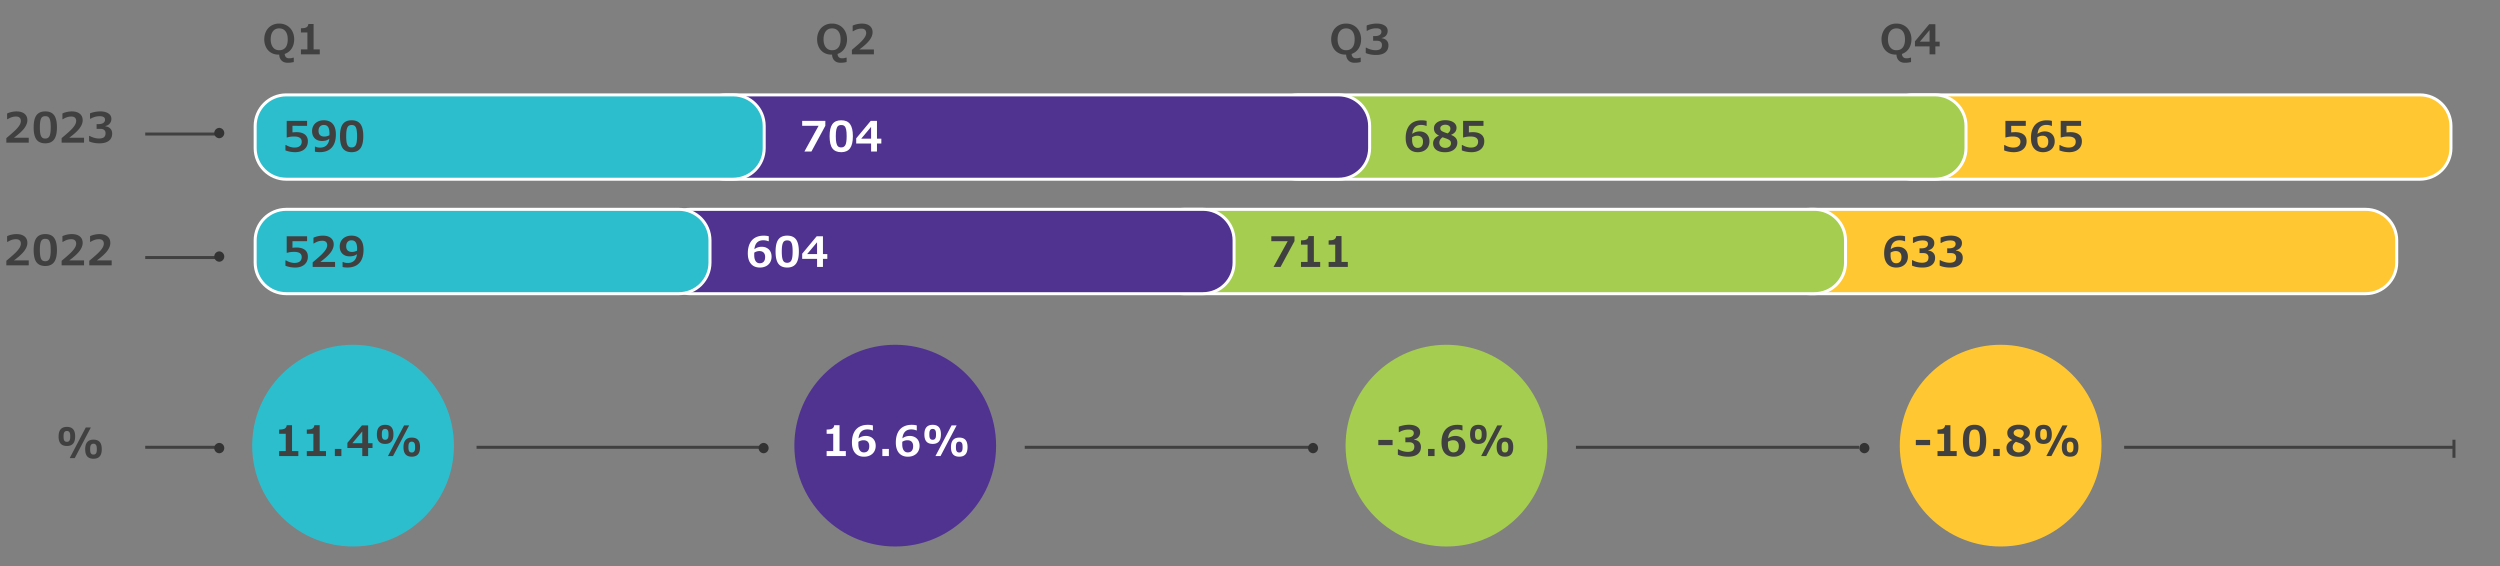
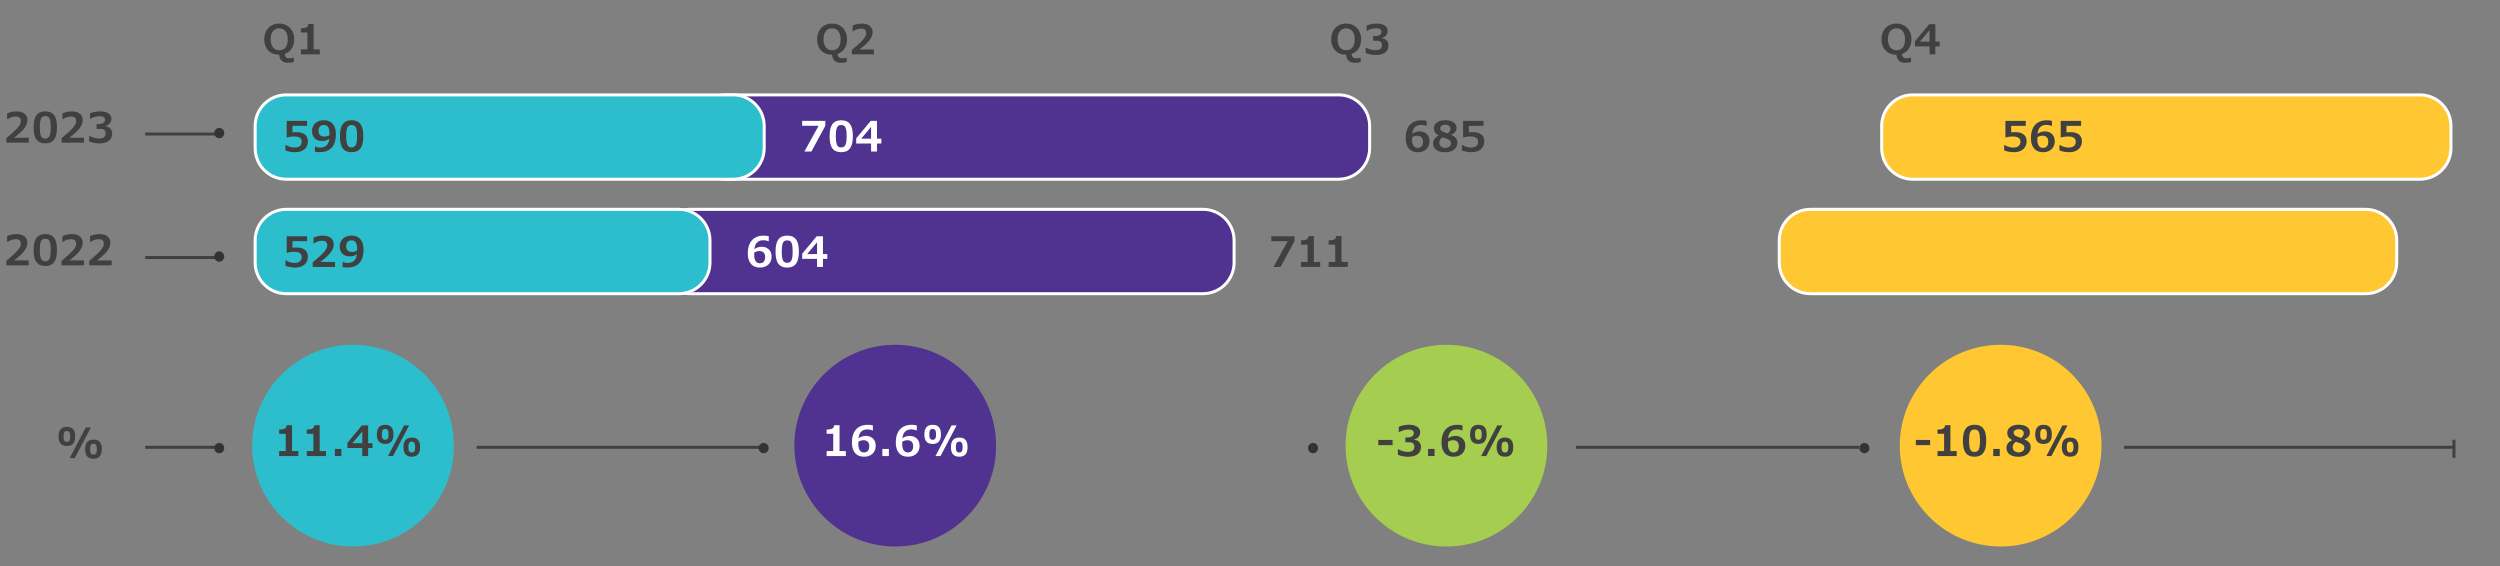
<svg xmlns="http://www.w3.org/2000/svg" xmlns:xlink="http://www.w3.org/1999/xlink" width="830" height="188" viewBox="0 0 830 188">
  <rect x="0" y="0" width="830" height="188" fill="#808080" stroke="none" />
  <path fill="#2DBECD" d="M117.214 147.951v-33.486c19.75 0 35.506 17.098 33.275 37.299-1.701 15.397-14.065 27.762-29.462 29.462-20.201 2.231-37.299-13.526-37.298-33.275 0-18.494 14.993-33.486 33.486-33.486l-.001 33.486z" />
  <defs>
    <path id="a" d="M263.728 147.951c0 19.752 17.105 35.511 37.307 33.274 15.396-1.704 27.757-14.071 29.455-29.467 2.227-20.198-13.528-37.292-33.275-37.293v33.486-33.486c-18.492 0-33.487 14.992-33.487 33.486" />
  </defs>
  <use xlink:href="#a" overflow="visible" fill="#503291" />
  <clipPath>
    <use xlink:href="#a" overflow="visible" />
  </clipPath>
  <defs>
    <path id="b" d="M446.728 147.951c0 19.747 17.091 35.502 37.29 33.276 15.398-1.697 27.766-14.059 29.47-29.456 2.236-20.204-13.522-37.306-33.274-37.306v33.486-33.486c-18.495 0-33.486 14.992-33.486 33.486" />
  </defs>
  <use xlink:href="#b" overflow="visible" fill="#A5CD50" />
  <clipPath>
    <use xlink:href="#b" overflow="visible" />
  </clipPath>
  <defs>
    <path id="c" d="M630.728 147.951c0 19.747 17.091 35.502 37.291 33.276 15.398-1.697 27.766-14.059 29.469-29.456 2.235-20.204-13.522-37.305-33.274-37.305v33.486-33.486c-18.476-.001-33.486 15.01-33.486 33.485" />
  </defs>
  <use xlink:href="#c" overflow="visible" fill="#FFC832" />
  <clipPath>
    <use xlink:href="#c" overflow="visible" />
  </clipPath>
  <path fill="#404040" d="M24.95 144.879c0 1.085-.228 1.887-.684 2.406-.456.52-1.14.779-2.051.779-.939 0-1.634-.261-2.085-.783-.451-.521-.677-1.315-.677-2.382 0-2.114.92-3.172 2.762-3.172.92 0 1.606.261 2.058.782.452.523.677 1.312.677 2.37zm-1.634.007c0-.483-.037-.837-.109-1.063a1.125 1.125 0 00-.349-.536c-.16-.132-.376-.198-.649-.198s-.49.063-.649.191-.276.308-.349.54-.109.59-.109 1.073c0 .506.037.868.109 1.087s.187.392.342.52.374.191.656.191c.273 0 .49-.065.649-.194.159-.131.275-.31.349-.537.073-.229.109-.587.109-1.074zm6.843-2.967l-5.346 10.179h-1.682l5.346-10.179h1.682zm3.623 7.198c0 1.085-.228 1.887-.684 2.406-.456.52-1.14.779-2.051.779-.939 0-1.635-.262-2.088-.786-.454-.524-.68-1.317-.68-2.379 0-2.114.923-3.172 2.769-3.172.925 0 1.612.26 2.061.779.449.521.673 1.312.673 2.373zm-1.64 0c0-.483-.037-.838-.109-1.062a1.118 1.118 0 00-.349-.537c-.16-.132-.376-.198-.649-.198s-.49.063-.649.191c-.16.128-.276.308-.349.54-.073.232-.109.59-.109 1.073 0 .506.036.868.109 1.087.073.219.188.391.345.516.157.126.375.188.653.188.273 0 .49-.065.649-.194.159-.131.275-.31.349-.537.072-.228.109-.583.109-1.067z" />
  <g fill="#404040">
    <path d="M9.54 47.373H2.102v-1.518c1.545-1.294 2.593-2.222 3.145-2.782s.969-1.078 1.254-1.552c.285-.474.427-.93.427-1.367 0-.46-.137-.819-.41-1.076-.273-.258-.666-.387-1.176-.387-.565 0-1.076.083-1.531.25a6.338 6.338 0 00-1.285.639h-.164v-1.9c.392-.2.877-.365 1.456-.496a7.553 7.553 0 011.641-.194c1.139 0 2.029.257 2.669.769.64.514.96 1.236.96 2.171 0 .853-.341 1.735-1.022 2.649-.682.913-1.824 1.96-3.428 3.141H9.54v1.653zM18.905 42.287c0 1.818-.316 3.156-.947 4.013-.631.856-1.603 1.285-2.916 1.285-1.322 0-2.297-.417-2.926-1.251s-.943-2.183-.943-4.047c0-1.841.312-3.185.937-4.029.625-.846 1.602-1.269 2.933-1.269 1.326 0 2.301.424 2.926 1.271.623.848.936 2.19.936 4.027zm-2.065-.007c0-.938-.056-1.673-.167-2.201-.112-.528-.291-.913-.537-1.151-.246-.24-.611-.359-1.094-.359-.488 0-.854.121-1.101.362s-.425.629-.537 1.162-.167 1.265-.167 2.194c0 .925.058 1.655.174 2.191.116.535.298.924.547 1.165s.609.362 1.083.362c.647 0 1.108-.273 1.384-.82.277-.546.415-1.515.415-2.905zM27.901 47.373h-7.438v-1.518c1.545-1.294 2.593-2.222 3.145-2.782s.969-1.078 1.254-1.552c.285-.474.427-.93.427-1.367 0-.46-.137-.819-.41-1.076-.273-.258-.666-.387-1.176-.387-.565 0-1.076.083-1.531.25a6.338 6.338 0 00-1.285.639h-.164v-1.9c.392-.2.877-.365 1.456-.496a7.553 7.553 0 011.641-.194c1.139 0 2.029.257 2.669.769.64.514.96 1.236.96 2.171 0 .853-.341 1.735-1.022 2.649-.682.913-1.824 1.96-3.428 3.141H27.9v1.653zM34.969 41.938c.706.082 1.261.335 1.665.759s.605.966.605 1.627c0 1.044-.365 1.848-1.094 2.413-.729.565-1.764.848-3.104.848a9.65 9.65 0 01-1.993-.188c-.595-.125-1.086-.281-1.473-.468v-1.791l.205-.007c.406.246.896.45 1.473.611a5.956 5.956 0 001.603.243c.747 0 1.299-.14 1.654-.421.355-.279.533-.732.533-1.356 0-.433-.142-.778-.424-1.036-.283-.257-.7-.386-1.251-.386H32.07v-1.579h.595c.729 0 1.278-.131 1.647-.393.369-.263.554-.614.554-1.057 0-.784-.579-1.176-1.736-1.176-1.094 0-2.11.28-3.049.841h-.198v-1.798a8.99 8.99 0 011.651-.465 9.308 9.308 0 011.726-.178c1.112 0 2.01.218 2.693.652.684.436 1.025 1.043 1.025 1.822 0 .606-.181 1.123-.543 1.552s-.851.706-1.466.834v.097z" />
  </g>
  <g fill="#404040">
    <path d="M9.54 88.1H2.102v-1.518c1.545-1.294 2.593-2.222 3.145-2.782s.969-1.078 1.254-1.552c.285-.474.427-.93.427-1.367 0-.46-.137-.819-.41-1.076-.273-.258-.666-.387-1.176-.387-.565 0-1.076.083-1.531.25a6.338 6.338 0 00-1.285.639h-.164v-1.9c.392-.2.877-.365 1.456-.496a7.553 7.553 0 011.641-.194c1.139 0 2.029.257 2.669.769.64.514.96 1.236.96 2.171 0 .853-.341 1.735-1.022 2.649-.682.913-1.824 1.96-3.428 3.141H9.54V88.1zM18.905 83.014c0 1.818-.316 3.156-.947 4.013-.631.856-1.603 1.285-2.916 1.285-1.322 0-2.297-.417-2.926-1.251s-.943-2.183-.943-4.047c0-1.841.312-3.185.937-4.029.625-.846 1.602-1.269 2.933-1.269 1.326 0 2.301.424 2.926 1.271.623.848.936 2.19.936 4.027zm-2.065-.007c0-.938-.056-1.673-.167-2.201-.112-.528-.291-.913-.537-1.151-.246-.24-.611-.359-1.094-.359-.488 0-.854.121-1.101.362s-.425.629-.537 1.162-.167 1.265-.167 2.194c0 .925.058 1.655.174 2.191.116.535.298.924.547 1.165s.609.362 1.083.362c.647 0 1.108-.273 1.384-.82.277-.547.415-1.516.415-2.905zM27.901 88.1h-7.438v-1.518c1.545-1.294 2.593-2.222 3.145-2.782s.969-1.078 1.254-1.552c.285-.474.427-.93.427-1.367 0-.46-.137-.819-.41-1.076-.273-.258-.666-.387-1.176-.387-.565 0-1.076.083-1.531.25a6.338 6.338 0 00-1.285.639h-.164v-1.9c.392-.2.877-.365 1.456-.496a7.553 7.553 0 011.641-.194c1.139 0 2.029.257 2.669.769.64.514.96 1.236.96 2.171 0 .853-.341 1.735-1.022 2.649-.682.913-1.824 1.96-3.428 3.141H27.9V88.1zM37.081 88.1h-7.438v-1.518c1.545-1.294 2.593-2.222 3.145-2.782s.969-1.078 1.254-1.552c.285-.474.427-.93.427-1.367 0-.46-.137-.819-.41-1.076-.273-.258-.666-.387-1.176-.387-.565 0-1.076.083-1.531.25a6.338 6.338 0 00-1.285.639h-.164v-1.9c.392-.2.877-.365 1.456-.496A7.553 7.553 0 0133 77.717c1.139 0 2.029.257 2.669.769.64.514.96 1.236.96 2.171 0 .853-.341 1.735-1.022 2.649-.682.913-1.824 1.96-3.428 3.141h4.901V88.1z" />
  </g>
  <g fill="#404040">
    <path d="M92.692 7.826c.967 0 1.831.225 2.59.672a4.58 4.58 0 011.764 1.878c.417.805.625 1.692.625 2.664 0 1.196-.28 2.222-.84 3.077s-1.33 1.451-2.311 1.787c.031.479.176.841.433 1.086.258.243.61.365 1.058.365.475 0 .909-.069 1.304-.208h.222v1.444a7.71 7.71 0 01-2.016.249c-.869 0-1.549-.246-2.039-.739-.491-.492-.751-1.151-.783-1.976l-.282.007c-.923 0-1.741-.219-2.456-.658a4.358 4.358 0 01-1.649-1.82c-.386-.775-.578-1.646-.578-2.614 0-.985.207-1.879.622-2.681a4.521 4.521 0 011.753-1.867c.755-.444 1.616-.666 2.583-.666zm2.836 5.235c0-1.151-.249-2.045-.746-2.681-.497-.636-1.193-.954-2.089-.954-.882 0-1.573.319-2.073.957-.5.639-.749 1.531-.749 2.678 0 .721.112 1.354.336 1.901.224.547.546.969.967 1.267s.93.446 1.525.446c.909 0 1.608-.306 2.096-.917s.733-1.511.733-2.697zM106.17 18.039h-6.262v-1.633h2.15V10.77h-2.15V9.386c.833 0 1.439-.104 1.817-.312.378-.209.595-.577.648-1.105h1.74v8.438h2.056v1.632z" />
  </g>
  <g fill="#404040">
    <path d="M276.237 7.826c.967 0 1.831.225 2.59.672a4.58 4.58 0 011.764 1.878c.417.805.625 1.692.625 2.664 0 1.196-.28 2.222-.84 3.077s-1.33 1.451-2.311 1.787c.031.479.176.841.433 1.086.258.243.61.365 1.058.365.475 0 .909-.069 1.304-.208h.222v1.444a7.71 7.71 0 01-2.016.249c-.869 0-1.549-.246-2.039-.739-.491-.492-.751-1.151-.783-1.976l-.282.007c-.923 0-1.741-.219-2.456-.658a4.358 4.358 0 01-1.649-1.82c-.386-.775-.578-1.646-.578-2.614 0-.985.207-1.879.622-2.681a4.521 4.521 0 011.753-1.867c.755-.444 1.616-.666 2.583-.666zm2.836 5.235c0-1.151-.249-2.045-.746-2.681-.497-.636-1.193-.954-2.089-.954-.882 0-1.573.319-2.073.957-.5.639-.749 1.531-.749 2.678 0 .721.112 1.354.336 1.901.224.547.546.969.967 1.267s.93.446 1.525.446c.909 0 1.608-.306 2.096-.917s.733-1.511.733-2.697zM290.138 18.039h-7.31v-1.491c1.518-1.272 2.548-2.184 3.09-2.735.542-.551.953-1.059 1.233-1.524s.42-.914.42-1.344c0-.452-.134-.806-.403-1.059-.269-.253-.654-.38-1.156-.38-.556 0-1.057.082-1.505.246a6.2 6.2 0 00-1.263.628h-.161V8.512c.385-.197.862-.359 1.431-.487a7.414 7.414 0 011.613-.191c1.12 0 1.994.252 2.624.756s.944 1.215.944 2.134c0 .837-.335 1.705-1.004 2.604-.669.897-1.793 1.927-3.369 3.087h4.817v1.624z" />
  </g>
  <g fill="#404040">
    <path d="M446.907 7.826c.967 0 1.831.225 2.59.672a4.58 4.58 0 011.764 1.878c.417.805.625 1.692.625 2.664 0 1.196-.28 2.222-.84 3.077s-1.33 1.451-2.311 1.787c.031.479.176.841.433 1.086.258.243.61.365 1.058.365.475 0 .909-.069 1.304-.208h.222v1.444a7.71 7.71 0 01-2.016.249c-.869 0-1.549-.246-2.039-.739-.491-.492-.751-1.151-.783-1.976l-.282.007c-.923 0-1.741-.219-2.456-.658a4.358 4.358 0 01-1.649-1.82c-.386-.775-.578-1.646-.578-2.614 0-.985.207-1.879.622-2.681a4.521 4.521 0 011.753-1.867c.755-.444 1.616-.666 2.583-.666zm2.836 5.235c0-1.151-.249-2.045-.746-2.681-.497-.636-1.193-.954-2.089-.954-.882 0-1.573.319-2.073.957-.5.639-.749 1.531-.749 2.678 0 .721.112 1.354.336 1.901.224.547.546.969.967 1.267s.93.446 1.525.446c.909 0 1.608-.306 2.096-.917s.733-1.511.733-2.697zM458.732 12.697c.694.081 1.239.33 1.636.746.396.417.595.95.595 1.6 0 1.025-.358 1.815-1.075 2.371-.716.556-1.733.833-3.05.833-.721 0-1.374-.062-1.958-.185s-1.067-.276-1.448-.46v-1.761l.202-.007c.398.242.881.442 1.448.602s1.092.238 1.576.238c.734 0 1.276-.138 1.626-.413.349-.275.524-.72.524-1.333 0-.426-.139-.766-.417-1.019s-.688-.379-1.229-.379h-1.277v-1.553h.585c.716 0 1.256-.129 1.619-.386.363-.258.544-.604.544-1.038 0-.771-.569-1.156-1.707-1.156a5.735 5.735 0 00-2.997.827h-.195V8.458a8.867 8.867 0 011.623-.457 9.15 9.15 0 011.697-.175c1.093 0 1.975.214 2.647.642.672.429 1.008 1.025 1.008 1.791 0 .596-.178 1.104-.534 1.525s-.836.694-1.441.819v.094z" />
  </g>
  <g fill="#404040">
    <path d="M629.62 7.826c.967 0 1.831.225 2.59.672a4.58 4.58 0 011.764 1.878c.417.805.625 1.692.625 2.664 0 1.196-.28 2.222-.84 3.077s-1.33 1.451-2.311 1.787c.031.479.176.841.433 1.086.258.243.61.365 1.058.365.475 0 .909-.069 1.304-.208h.222v1.444a7.71 7.71 0 01-2.016.249c-.869 0-1.549-.246-2.039-.739-.491-.492-.751-1.151-.783-1.976l-.282.007c-.923 0-1.741-.219-2.456-.658a4.358 4.358 0 01-1.649-1.82c-.386-.775-.578-1.646-.578-2.614 0-.985.207-1.879.622-2.681a4.521 4.521 0 011.753-1.867c.755-.444 1.616-.666 2.583-.666zm2.836 5.235c0-1.151-.249-2.045-.746-2.681-.497-.636-1.193-.954-2.089-.954-.882 0-1.573.319-2.073.957-.5.639-.749 1.531-.749 2.678 0 .721.112 1.354.336 1.901.224.547.546.969.967 1.267s.93.446 1.525.446c.909 0 1.608-.306 2.096-.917s.733-1.511.733-2.697zM643.965 15.412h-1.425v2.627h-1.921v-2.627h-4.857v-1.68l4.736-5.697h2.042v5.805h1.425v1.572zm-3.346-1.572V9.997l-3.225 3.843h3.225z" />
  </g>
  <g>
    <path fill="none" stroke="#404040" d="M705.214 148.5l110 .001M814.714 146v6M48.214 44.5h24" />
    <path fill="#333" d="M72.797 45.895a1.721 1.721 0 000-3.44 1.721 1.721 0 000 3.44" />
    <path fill="none" stroke="#404040" d="M48.214 148.5h24" />
    <path fill="#333" d="M72.797 150.483a1.721 1.721 0 000-3.44 1.721 1.721 0 000 3.44" />
-     <path fill="none" stroke="#404040" d="M340.214 148.5l95 .001" />
    <path fill="#333" d="M435.932 150.483a1.721 1.721 0 000-3.44 1.721 1.721 0 000 3.44" />
    <path fill="none" stroke="#404040" d="M523.214 148.5l94 .001" />
    <path fill="#333" d="M618.982 150.483a1.721 1.721 0 000-3.44 1.721 1.721 0 000 3.44" />
    <path fill="none" stroke="#404040" d="M48.214 85.5h24" />
    <path fill="#333" d="M72.797 86.897a1.721 1.721 0 000-3.44 1.721 1.721 0 000 3.44" />
    <path fill="none" stroke="#404040" d="M158.214 148.5l96 .001" />
    <path fill="#333" d="M253.523 150.483a1.721 1.721 0 000-3.44 1.721 1.721 0 000 3.44" />
  </g>
  <g>
    <g fill-rule="evenodd" clip-rule="evenodd" fill="#FFC832" stroke="#FFF" stroke-miterlimit="10">
      <path d="M635.034 31.5h168.36c5.7 0 10.32 4.62 10.32 10.32v7.36c0 5.7-4.62 10.32-10.32 10.32h-168.36c-5.7 0-10.32-4.62-10.32-10.32v-7.36c0-5.7 4.621-10.32 10.32-10.32zM601.034 69.5h184.36c5.7 0 10.32 4.62 10.32 10.32v7.36c0 5.7-4.62 10.32-10.32 10.32h-184.36c-5.7 0-10.32-4.62-10.32-10.32v-7.36c0-5.7 4.621-10.32 10.32-10.32z" />
    </g>
    <g fill-rule="evenodd" clip-rule="evenodd" fill="#A5CD50" stroke="#FFF" stroke-miterlimit="10">
-       <path d="M431.034 31.5h211.36c5.7 0 10.32 4.62 10.32 10.32v7.36c0 5.7-4.62 10.32-10.32 10.32h-211.36c-5.7 0-10.32-4.62-10.32-10.32v-7.36c0-5.7 4.621-10.32 10.32-10.32zM393.034 69.5h209.36c5.7 0 10.32 4.62 10.32 10.32v7.36c0 5.7-4.62 10.32-10.32 10.32h-209.36c-5.7 0-10.32-4.62-10.32-10.32v-7.36c0-5.7 4.621-10.32 10.32-10.32z" />
-     </g>
+       </g>
    <g fill-rule="evenodd" clip-rule="evenodd" fill="#503291" stroke="#FFF" stroke-miterlimit="10">
      <path d="M241.034 31.5h203.36c5.7 0 10.32 4.62 10.32 10.32v7.36c0 5.7-4.62 10.32-10.32 10.32h-203.36c-5.7 0-10.32-4.62-10.32-10.32v-7.36c0-5.7 4.621-10.32 10.32-10.32zM229.034 69.5h170.36c5.7 0 10.32 4.62 10.32 10.32v7.36c0 5.7-4.62 10.32-10.32 10.32h-170.36c-5.7 0-10.32-4.62-10.32-10.32v-7.36c0-5.7 4.621-10.32 10.32-10.32z" />
    </g>
    <g fill-rule="evenodd" clip-rule="evenodd" fill="#2DBECD" stroke="#FFF" stroke-miterlimit="10">
      <path d="M95.034 31.5h148.36c5.7 0 10.32 4.62 10.32 10.32v7.36c0 5.7-4.62 10.32-10.32 10.32H95.034c-5.7 0-10.32-4.62-10.32-10.32v-7.36c0-5.7 4.621-10.32 10.32-10.32zM95.034 69.5h130.36c5.7 0 10.32 4.62 10.32 10.32v7.36c0 5.7-4.62 10.32-10.32 10.32H95.034c-5.7 0-10.32-4.62-10.32-10.32v-7.36c0-5.7 4.621-10.32 10.32-10.32z" />
    </g>
  </g>
  <g>
    <g fill="#404040">
      <path d="M640.799 147.791h-4.744v-1.723h4.744v1.723zM649.625 151.414h-6.371v-1.661h2.188v-5.735h-2.188v-1.408c.848 0 1.464-.105 1.849-.318.385-.211.605-.586.66-1.124h1.771v8.586h2.092v1.66zM659.42 146.328c0 1.818-.316 3.156-.947 4.013-.631.856-1.603 1.285-2.916 1.285-1.322 0-2.297-.417-2.926-1.251s-.943-2.183-.943-4.047c0-1.841.312-3.185.937-4.029.625-.846 1.602-1.269 2.933-1.269 1.326 0 2.301.424 2.926 1.271.624.848.936 2.19.936 4.027zm-2.064-.007c0-.938-.056-1.673-.167-2.201-.112-.528-.291-.913-.537-1.151-.246-.24-.611-.359-1.094-.359-.488 0-.854.121-1.101.362s-.425.629-.537 1.162-.167 1.265-.167 2.194c0 .925.058 1.655.174 2.191.116.535.298.924.547 1.165s.609.362 1.083.362c.647 0 1.108-.273 1.384-.82.277-.546.415-1.515.415-2.905zM663.918 151.414h-2.167v-2.372h2.167v2.372zM674.192 148.468c0 .606-.167 1.153-.502 1.641s-.812.864-1.432 1.132c-.62.266-1.329.399-2.126.399-1.262 0-2.242-.262-2.939-.786s-1.046-1.263-1.046-2.215c0-.524.16-1.006.479-1.445.319-.44.802-.792 1.449-1.057v-.041c-.597-.296-1.022-.631-1.275-1.005s-.379-.85-.379-1.429c0-.506.157-.963.472-1.371.314-.407.759-.725 1.333-.949.574-.227 1.224-.339 1.948-.339.738 0 1.393.104 1.965.314.572.21 1.012.507 1.319.892.308.386.461.819.461 1.303 0 .565-.15 1.032-.451 1.401s-.748.684-1.34.943v.041c.688.273 1.204.615 1.548 1.025.344.411.516.926.516 1.546zm-2.119.219c0-.306-.057-.548-.171-.728-.114-.181-.304-.347-.571-.5-.267-.152-.665-.317-1.193-.495l-.841-.287a2.46 2.46 0 00-.79.782 1.848 1.848 0 00-.284.981c0 .538.184.964.55 1.278s.84.472 1.418.472c.551 0 1.002-.14 1.354-.421.353-.279.528-.64.528-1.082zm-.191-4.902c0-.374-.155-.68-.465-.92-.31-.238-.718-.358-1.224-.358-.469 0-.864.109-1.183.328s-.479.501-.479.848c0 .278.082.511.246.697s.458.367.882.54c.073.041.283.122.629.242.346.121.576.197.69.229.333-.26.566-.508.701-.745.136-.237.203-.524.203-.861zM681.199 144.195c0 1.085-.228 1.887-.684 2.406-.456.52-1.14.779-2.051.779-.939 0-1.634-.261-2.085-.783-.451-.521-.677-1.315-.677-2.382 0-2.114.92-3.172 2.762-3.172.92 0 1.606.261 2.058.782.452.524.677 1.313.677 2.37zm-1.634.007c0-.483-.037-.837-.109-1.063a1.125 1.125 0 00-.349-.536c-.16-.132-.376-.198-.649-.198s-.49.063-.649.191-.276.308-.349.54-.109.59-.109 1.073c0 .506.037.868.109 1.087s.187.392.342.52.374.191.656.191c.273 0 .49-.065.649-.194.159-.131.275-.31.349-.537.073-.228.109-.587.109-1.074zm6.843-2.967l-5.346 10.179h-1.682l5.346-10.179h1.682zm3.623 7.199c0 1.085-.228 1.887-.684 2.406-.456.52-1.14.779-2.051.779-.939 0-1.635-.262-2.088-.786-.454-.524-.68-1.317-.68-2.379 0-2.114.923-3.172 2.769-3.172.925 0 1.612.26 2.061.779.449.52.673 1.311.673 2.373zm-1.64 0c0-.483-.037-.838-.109-1.062a1.118 1.118 0 00-.349-.537c-.16-.132-.376-.198-.649-.198s-.49.063-.649.191c-.16.128-.276.308-.349.54-.073.232-.109.59-.109 1.073 0 .506.036.868.109 1.087.073.219.188.391.345.516.157.126.375.188.653.188.273 0 .49-.065.649-.194.159-.131.275-.31.349-.537.072-.229.109-.584.109-1.067z" />
    </g>
    <g fill="#404040">
      <path d="M102.213 85.197c0 .747-.176 1.396-.526 1.945-.351.549-.848.967-1.49 1.254s-1.376.431-2.201.431c-.552 0-1.114-.053-1.688-.157s-1.089-.253-1.545-.444v-1.764h.219c.419.26.879.463 1.381.608.501.146.966.219 1.395.219.779 0 1.375-.169 1.788-.506.412-.337.619-.822.619-1.456 0-.561-.211-.985-.632-1.274-.422-.29-1.052-.435-1.89-.435-.825 0-1.595.104-2.311.314h-.15v-5.496h6.768v1.641H97.1v2.188c.077-.019.264-.038.561-.058.296-.021.556-.031.779-.031 1.18 0 2.104.259 2.772.775.667.518 1.001 1.267 1.001 2.246zM111.244 88.615h-7.438v-1.518c1.545-1.294 2.593-2.222 3.145-2.782.551-.561.969-1.078 1.254-1.552.285-.474.427-.93.427-1.367 0-.46-.137-.819-.41-1.076-.273-.258-.666-.387-1.176-.387-.565 0-1.076.083-1.531.25a6.338 6.338 0 00-1.285.639h-.164v-1.9c.392-.2.877-.365 1.456-.496a7.553 7.553 0 011.641-.194c1.139 0 2.029.257 2.669.769.64.514.96 1.236.96 2.171 0 .853-.341 1.735-1.022 2.649-.682.913-1.824 1.96-3.428 3.141h4.901v1.653zM120.69 82.935c0 1.896-.458 3.351-1.374 4.364-.916 1.015-2.254 1.521-4.013 1.521-.224 0-.502-.016-.837-.048s-.58-.07-.735-.116v-1.654h.239c.378.2.861.301 1.449.301.916 0 1.635-.251 2.157-.752.521-.501.835-1.226.94-2.174a3.365 3.365 0 01-1.104.567c-.381.109-.833.164-1.357.164-.994 0-1.787-.293-2.379-.878-.592-.586-.889-1.385-.889-2.396 0-.692.162-1.313.485-1.863.324-.549.783-.976 1.377-1.281s1.266-.458 2.013-.458c1.312 0 2.312.403 2.998 1.21.687.806 1.03 1.97 1.03 3.493zm-2.126-.335c0-.948-.15-1.654-.451-2.119s-.779-.697-1.436-.697c-.529 0-.952.174-1.268.523-.317.348-.475.832-.475 1.452 0 .61.166 1.077.499 1.397.333.322.822.482 1.47.482.497 0 1.043-.142 1.641-.424l.02-.614z" />
    </g>
    <g fill="#404040">
      <path d="M99.046 151.414h-6.371v-1.661h2.188v-5.735h-2.188v-1.408c.848 0 1.464-.105 1.849-.318.385-.211.605-.586.66-1.124h1.771v8.586h2.092v1.66zM108.227 151.414h-6.371v-1.661h2.188v-5.735h-2.188v-1.408c.848 0 1.464-.105 1.849-.318.385-.211.605-.586.66-1.124h1.771v8.586h2.092v1.66zM113.34 151.414h-2.167v-2.372h2.167v2.372zM123.675 148.741h-1.449v2.673h-1.955v-2.673h-4.942v-1.709l4.819-5.797h2.078v5.906h1.449v1.6zm-3.404-1.599v-3.91l-3.281 3.91h3.281zM130.621 144.195c0 1.085-.228 1.887-.684 2.406-.456.52-1.14.779-2.051.779-.939 0-1.634-.261-2.085-.783-.451-.521-.677-1.315-.677-2.382 0-2.114.92-3.172 2.762-3.172.92 0 1.606.261 2.058.782.451.524.677 1.313.677 2.37zm-1.634.007c0-.483-.037-.837-.109-1.063a1.125 1.125 0 00-.349-.536c-.16-.132-.376-.198-.649-.198s-.49.063-.649.191-.276.308-.349.54-.109.59-.109 1.073c0 .506.037.868.109 1.087s.187.392.342.52.374.191.656.191c.273 0 .49-.065.649-.194.159-.131.275-.31.349-.537.072-.228.109-.587.109-1.074zm6.843-2.967l-5.346 10.179h-1.682l5.346-10.179h1.682zm3.623 7.199c0 1.085-.228 1.887-.684 2.406-.456.52-1.14.779-2.051.779-.939 0-1.635-.262-2.088-.786-.454-.524-.68-1.317-.68-2.379 0-2.114.923-3.172 2.769-3.172.925 0 1.612.26 2.061.779.448.52.673 1.311.673 2.373zm-1.641 0c0-.483-.037-.838-.109-1.062a1.118 1.118 0 00-.349-.537c-.16-.132-.376-.198-.649-.198s-.49.063-.649.191c-.16.128-.276.308-.349.54-.073.232-.109.59-.109 1.073 0 .506.036.868.109 1.087.073.219.188.391.345.516.157.126.375.188.653.188.273 0 .49-.065.649-.194.159-.131.275-.31.349-.537.072-.229.109-.584.109-1.067z" />
    </g>
    <g fill="#FFF">
      <path d="M280.815 151.414h-6.371v-1.661h2.188v-5.735h-2.188v-1.408c.848 0 1.464-.105 1.849-.318.385-.211.605-.586.66-1.124h1.771v8.586h2.092v1.66zM290.734 148.03c0 .702-.162 1.327-.485 1.876-.324.55-.781.974-1.371 1.271-.59.299-1.259.448-2.006.448-1.285 0-2.277-.411-2.977-1.233-.7-.823-1.049-1.984-1.049-3.483 0-1.23.206-2.29.619-3.179s1.014-1.559 1.805-2.01 1.74-.677 2.847-.677c.651 0 1.214.066 1.688.198v1.641h-.205a3.223 3.223 0 00-.752-.229 4.381 4.381 0 00-.841-.086c-1.791 0-2.782.993-2.974 2.98.319-.265.688-.467 1.107-.608s.856-.212 1.312-.212c.629 0 1.194.131 1.695.393.501.263.891.64 1.169 1.132.279.493.418 1.086.418 1.778zm-5.755-.526c0 .861.16 1.525.479 1.992.319.468.768.701 1.347.701.574 0 1.016-.176 1.326-.526.31-.351.465-.868.465-1.552 0-.629-.166-1.113-.496-1.453-.331-.339-.801-.509-1.412-.509-.287 0-.582.046-.885.137s-.573.219-.81.383l-.014.41v.417zM295.109 151.414h-2.167v-2.372h2.167v2.372zM305.301 148.03c0 .702-.162 1.327-.485 1.876-.324.55-.781.974-1.371 1.271-.59.299-1.259.448-2.006.448-1.285 0-2.277-.411-2.977-1.233-.7-.823-1.049-1.984-1.049-3.483 0-1.23.206-2.29.619-3.179s1.014-1.559 1.805-2.01 1.74-.677 2.847-.677c.651 0 1.214.066 1.688.198v1.641h-.205a3.223 3.223 0 00-.752-.229 4.381 4.381 0 00-.841-.086c-1.791 0-2.782.993-2.974 2.98.319-.265.688-.467 1.107-.608s.856-.212 1.312-.212c.629 0 1.194.131 1.695.393.501.263.891.64 1.169 1.132.279.493.418 1.086.418 1.778zm-5.756-.526c0 .861.16 1.525.479 1.992.319.468.768.701 1.347.701.574 0 1.016-.176 1.326-.526.31-.351.465-.868.465-1.552 0-.629-.166-1.113-.496-1.453-.331-.339-.801-.509-1.412-.509-.287 0-.582.046-.885.137s-.573.219-.81.383l-.014.41v.417zM312.39 144.195c0 1.085-.228 1.887-.684 2.406-.456.52-1.14.779-2.051.779-.939 0-1.634-.261-2.085-.783-.451-.521-.677-1.315-.677-2.382 0-2.114.92-3.172 2.762-3.172.92 0 1.606.261 2.058.782.452.524.677 1.313.677 2.37zm-1.634.007c0-.483-.037-.837-.109-1.063a1.125 1.125 0 00-.349-.536c-.16-.132-.376-.198-.649-.198s-.49.063-.649.191-.276.308-.349.54-.109.59-.109 1.073c0 .506.037.868.109 1.087s.187.392.342.52.374.191.656.191c.273 0 .49-.065.649-.194.159-.131.275-.31.349-.537.073-.228.109-.587.109-1.074zm6.843-2.967l-5.346 10.179h-1.682l5.346-10.179h1.682zm3.623 7.199c0 1.085-.228 1.887-.684 2.406-.456.52-1.14.779-2.051.779-.939 0-1.635-.262-2.088-.786-.454-.524-.68-1.317-.68-2.379 0-2.114.923-3.172 2.769-3.172.925 0 1.612.26 2.061.779.449.52.673 1.311.673 2.373zm-1.64 0c0-.483-.037-.838-.109-1.062a1.118 1.118 0 00-.349-.537c-.16-.132-.376-.198-.649-.198s-.49.063-.649.191c-.16.128-.276.308-.349.54-.073.232-.109.59-.109 1.073 0 .506.036.868.109 1.087.073.219.188.391.345.516.157.126.375.188.653.188.273 0 .49-.065.649-.194.159-.131.275-.31.349-.537.072-.229.109-.584.109-1.067z" />
    </g>
    <g fill="#404040">
      <path d="M462.34 147.791h-4.744v-1.723h4.744v1.723zM469.484 145.979c.706.082 1.261.335 1.665.759s.605.966.605 1.627c0 1.044-.365 1.848-1.094 2.413-.729.565-1.764.848-3.104.848a9.65 9.65 0 01-1.993-.188c-.595-.125-1.086-.281-1.473-.468v-1.791l.205-.007c.406.246.896.45 1.473.611a5.956 5.956 0 001.603.243c.747 0 1.299-.14 1.654-.421.355-.279.533-.732.533-1.356 0-.433-.142-.778-.424-1.036-.283-.257-.7-.386-1.251-.386h-1.299v-1.579h.595c.729 0 1.278-.131 1.647-.393.369-.263.554-.614.554-1.057 0-.784-.579-1.176-1.736-1.176-1.094 0-2.11.28-3.049.841h-.198v-1.798c.479-.191 1.029-.347 1.651-.465s1.197-.178 1.726-.178c1.112 0 2.01.218 2.693.652.684.436 1.025 1.043 1.025 1.822 0 .606-.181 1.123-.543 1.552s-.851.706-1.466.834v.097zM476.279 151.414h-2.167v-2.372h2.167v2.372zM486.471 148.03c0 .702-.162 1.327-.485 1.876-.324.55-.781.974-1.371 1.271-.59.299-1.259.448-2.006.448-1.285 0-2.277-.411-2.977-1.233-.7-.823-1.049-1.984-1.049-3.483 0-1.23.206-2.29.619-3.179s1.014-1.559 1.805-2.01 1.74-.677 2.847-.677c.651 0 1.214.066 1.688.198v1.641h-.205a3.223 3.223 0 00-.752-.229 4.381 4.381 0 00-.841-.086c-1.791 0-2.782.993-2.974 2.98.319-.265.688-.467 1.107-.608s.856-.212 1.312-.212c.629 0 1.194.131 1.695.393.501.263.891.64 1.169 1.132.279.493.418 1.086.418 1.778zm-5.756-.526c0 .861.16 1.525.479 1.992.319.468.768.701 1.347.701.574 0 1.016-.176 1.326-.526.31-.351.465-.868.465-1.552 0-.629-.166-1.113-.496-1.453-.331-.339-.801-.509-1.412-.509-.287 0-.582.046-.885.137s-.573.219-.81.383l-.014.41v.417zM493.56 144.195c0 1.085-.228 1.887-.684 2.406-.456.52-1.14.779-2.051.779-.939 0-1.634-.261-2.085-.783-.451-.521-.677-1.315-.677-2.382 0-2.114.92-3.172 2.762-3.172.92 0 1.606.261 2.058.782.451.524.677 1.313.677 2.37zm-1.634.007c0-.483-.037-.837-.109-1.063a1.125 1.125 0 00-.349-.536c-.16-.132-.376-.198-.649-.198s-.49.063-.649.191-.276.308-.349.54-.109.59-.109 1.073c0 .506.037.868.109 1.087s.187.392.342.52.374.191.656.191c.273 0 .49-.065.649-.194.159-.131.275-.31.349-.537.072-.228.109-.587.109-1.074zm6.843-2.967l-5.346 10.179h-1.682l5.346-10.179h1.682zm3.623 7.199c0 1.085-.228 1.887-.684 2.406-.456.52-1.14.779-2.051.779-.939 0-1.635-.262-2.088-.786-.454-.524-.68-1.317-.68-2.379 0-2.114.923-3.172 2.769-3.172.925 0 1.612.26 2.061.779.448.52.673 1.311.673 2.373zm-1.641 0c0-.483-.037-.838-.109-1.062a1.118 1.118 0 00-.349-.537c-.16-.132-.376-.198-.649-.198s-.49.063-.649.191c-.16.128-.276.308-.349.54-.073.232-.109.59-.109 1.073 0 .506.036.868.109 1.087.073.219.188.391.345.516.157.126.375.188.653.188.273 0 .49-.065.649-.194.159-.131.275-.31.349-.537.072-.229.109-.584.109-1.067z" />
    </g>
    <g fill="#404040">
      <path d="M102.213 46.896c0 .747-.176 1.396-.526 1.945-.351.549-.848.967-1.49 1.254s-1.376.431-2.201.431c-.552 0-1.114-.053-1.688-.157s-1.089-.253-1.545-.444v-1.764h.219c.419.26.879.463 1.381.608.501.146.966.219 1.395.219.779 0 1.375-.169 1.788-.506.412-.337.619-.822.619-1.456 0-.561-.211-.985-.632-1.274-.422-.29-1.052-.435-1.89-.435-.825 0-1.595.104-2.311.314h-.15v-5.496h6.768v1.641H97.1v2.188c.077-.019.264-.038.561-.058.296-.021.556-.031.779-.031 1.18 0 2.104.259 2.772.775.667.518 1.001 1.267 1.001 2.246zM111.51 44.634c0 1.896-.458 3.351-1.374 4.364-.916 1.015-2.254 1.521-4.013 1.521-.224 0-.502-.016-.837-.048s-.58-.07-.735-.116v-1.654h.239c.378.2.861.301 1.449.301.916 0 1.635-.251 2.157-.752.521-.501.835-1.226.94-2.174a3.365 3.365 0 01-1.104.567c-.381.109-.833.164-1.357.164-.994 0-1.787-.293-2.379-.878-.592-.586-.889-1.385-.889-2.396 0-.692.162-1.313.485-1.863.324-.549.783-.976 1.377-1.281s1.266-.458 2.013-.458c1.312 0 2.312.403 2.998 1.21.687.806 1.03 1.97 1.03 3.493zm-2.126-.335c0-.948-.15-1.654-.451-2.119s-.779-.697-1.436-.697c-.529 0-.952.174-1.268.523-.317.348-.475.832-.475 1.452 0 .61.166 1.077.499 1.397.333.322.822.482 1.47.482.497 0 1.043-.142 1.641-.424l.02-.614zM120.608 45.229c0 1.818-.316 3.156-.947 4.013-.631.856-1.603 1.285-2.916 1.285-1.322 0-2.297-.417-2.926-1.251s-.943-2.183-.943-4.047c0-1.841.312-3.185.937-4.029.624-.846 1.602-1.269 2.933-1.269 1.326 0 2.301.424 2.926 1.271.624.848.936 2.19.936 4.027zm-2.064-.007c0-.938-.056-1.673-.167-2.201-.112-.528-.291-.913-.537-1.151-.246-.24-.611-.359-1.094-.359-.488 0-.854.121-1.101.362s-.425.629-.537 1.162c-.112.533-.167 1.265-.167 2.194 0 .925.058 1.655.174 2.191.116.535.298.924.547 1.165.248.241.609.362 1.083.362.647 0 1.108-.273 1.384-.82.277-.547.415-1.516.415-2.905z" />
    </g>
    <g fill="#FFF">
      <path d="M256.163 85.231c0 .702-.162 1.327-.485 1.876-.324.55-.781.974-1.371 1.271-.59.299-1.259.448-2.006.448-1.285 0-2.278-.411-2.977-1.233-.7-.823-1.049-1.984-1.049-3.483 0-1.23.206-2.29.619-3.179s1.014-1.559 1.805-2.01c.791-.451 1.74-.677 2.847-.677.651 0 1.214.066 1.688.198v1.641h-.205a3.223 3.223 0 00-.752-.229 4.381 4.381 0 00-.841-.086c-1.791 0-2.782.993-2.974 2.98a3.419 3.419 0 011.107-.608 4.057 4.057 0 011.312-.212c.629 0 1.194.131 1.695.393.501.263.891.64 1.169 1.132.279.493.418 1.086.418 1.778zm-5.756-.526c0 .861.159 1.525.479 1.992.319.468.768.701 1.347.701.574 0 1.016-.176 1.326-.526.31-.351.465-.868.465-1.552 0-.629-.166-1.113-.496-1.453-.331-.339-.801-.509-1.412-.509-.287 0-.583.046-.885.137a2.857 2.857 0 00-.81.383l-.014.41v.417zM265.221 83.529c0 1.818-.316 3.156-.947 4.013-.631.856-1.603 1.285-2.916 1.285-1.322 0-2.297-.417-2.926-1.251s-.943-2.183-.943-4.047c0-1.841.312-3.185.937-4.029.624-.846 1.602-1.269 2.933-1.269 1.326 0 2.301.424 2.926 1.271.623.849.936 2.19.936 4.027zm-2.065-.007c0-.938-.056-1.673-.167-2.201-.112-.528-.291-.913-.537-1.151-.246-.24-.611-.359-1.094-.359-.488 0-.854.121-1.101.362s-.425.629-.537 1.162c-.112.533-.167 1.265-.167 2.194 0 .925.058 1.655.174 2.191.116.535.298.924.547 1.165.248.241.609.362 1.083.362.647 0 1.108-.273 1.384-.82.277-.546.415-1.515.415-2.905zM274.668 85.942h-1.449v2.673h-1.955v-2.673h-4.942v-1.709l4.819-5.797h2.078v5.906h1.449v1.6zm-3.405-1.599v-3.91l-3.281 3.91h3.281z" />
    </g>
    <g fill="#404040">
      <path d="M429.766 80.063l-4.621 8.552h-2.331l4.71-8.545h-5.448v-1.634h7.69v1.627zM438.297 88.615h-6.371v-1.661h2.188v-5.735h-2.188v-1.408c.848 0 1.464-.105 1.849-.318.385-.211.605-.586.66-1.124h1.771v8.586h2.092v1.66zM447.477 88.615h-6.371v-1.661h2.188v-5.735h-2.188v-1.408c.848 0 1.464-.105 1.849-.318.385-.211.605-.586.66-1.124h1.771v8.586h2.092v1.66z" />
    </g>
    <g fill="#404040">
-       <path d="M633.424 85.232c0 .702-.162 1.327-.485 1.876-.324.55-.781.974-1.371 1.271-.59.299-1.259.448-2.006.448-1.285 0-2.278-.411-2.977-1.233-.7-.823-1.049-1.984-1.049-3.483 0-1.23.206-2.29.619-3.179s1.014-1.559 1.805-2.01c.791-.451 1.74-.677 2.847-.677.651 0 1.214.066 1.688.198v1.641h-.205a3.223 3.223 0 00-.752-.229 4.381 4.381 0 00-.841-.086c-1.791 0-2.782.993-2.974 2.98a3.419 3.419 0 011.107-.608 4.057 4.057 0 011.312-.212c.629 0 1.194.131 1.695.393.501.263.891.64 1.169 1.132.279.493.418 1.086.418 1.778zm-5.755-.526c0 .861.159 1.525.479 1.992.319.468.768.701 1.347.701.574 0 1.016-.176 1.326-.526.31-.351.465-.868.465-1.552 0-.629-.166-1.113-.496-1.453-.331-.339-.801-.509-1.412-.509-.287 0-.583.046-.885.137a2.857 2.857 0 00-.81.383l-.014.41v.417zM640.185 83.182c.706.082 1.261.335 1.665.759s.605.966.605 1.627c0 1.044-.365 1.848-1.094 2.413-.729.565-1.764.848-3.104.848a9.65 9.65 0 01-1.993-.188c-.595-.125-1.086-.281-1.473-.468v-1.791l.205-.007c.406.246.896.45 1.473.611a5.95 5.95 0 001.603.243c.747 0 1.299-.14 1.654-.421.355-.279.533-.732.533-1.356 0-.433-.142-.778-.424-1.036-.283-.257-.7-.386-1.251-.386h-1.299v-1.58h.595c.729 0 1.278-.131 1.647-.393.369-.263.554-.614.554-1.057 0-.784-.579-1.176-1.736-1.176-1.094 0-2.11.28-3.049.841h-.198v-1.798c.479-.191 1.029-.347 1.651-.465s1.197-.178 1.726-.178c1.112 0 2.01.218 2.693.652.684.436 1.025 1.043 1.025 1.822 0 .606-.181 1.123-.543 1.552s-.851.706-1.466.834v.098zM649.365 83.182c.706.082 1.261.335 1.665.759s.605.966.605 1.627c0 1.044-.365 1.848-1.094 2.413-.729.565-1.764.848-3.104.848a9.65 9.65 0 01-1.993-.188c-.595-.125-1.086-.281-1.473-.468v-1.791l.205-.007c.406.246.896.45 1.473.611a5.95 5.95 0 001.603.243c.747 0 1.299-.14 1.654-.421.355-.279.533-.732.533-1.356 0-.433-.142-.778-.424-1.036-.283-.257-.7-.386-1.251-.386h-1.299v-1.58h.595c.729 0 1.278-.131 1.647-.393.369-.263.554-.614.554-1.057 0-.784-.579-1.176-1.736-1.176-1.094 0-2.11.28-3.049.841h-.198v-1.798c.479-.191 1.029-.347 1.651-.465s1.197-.178 1.726-.178c1.112 0 2.01.218 2.693.652.684.436 1.025 1.043 1.025 1.822 0 .606-.181 1.123-.543 1.552s-.851.706-1.466.834v.098z" />
-     </g>
+       </g>
    <g fill="#404040">
      <path d="M672.827 46.898c0 .747-.176 1.396-.526 1.945-.351.549-.848.967-1.49 1.254s-1.376.431-2.201.431c-.552 0-1.114-.053-1.688-.157s-1.089-.253-1.545-.444v-1.764h.219c.419.26.879.463 1.381.608.501.146.966.219 1.395.219.779 0 1.375-.169 1.788-.506.412-.337.619-.822.619-1.456 0-.561-.211-.985-.632-1.274-.422-.29-1.052-.435-1.89-.435-.825 0-1.595.104-2.311.314h-.15v-5.496h6.768v1.641h-4.847v2.188c.077-.019.264-.038.561-.058.296-.021.556-.031.779-.031 1.18 0 2.104.259 2.772.775.664.518.998 1.267.998 2.246zM682.165 46.933c0 .702-.162 1.327-.485 1.876-.324.55-.781.974-1.371 1.271-.59.299-1.259.448-2.006.448-1.285 0-2.278-.411-2.977-1.233-.7-.823-1.049-1.984-1.049-3.483 0-1.23.206-2.29.619-3.179s1.014-1.559 1.805-2.01c.791-.451 1.74-.677 2.847-.677.651 0 1.214.066 1.688.198v1.641h-.205a3.223 3.223 0 00-.752-.229 4.381 4.381 0 00-.841-.086c-1.791 0-2.782.993-2.974 2.98a3.419 3.419 0 011.107-.608 4.057 4.057 0 011.312-.212c.629 0 1.194.131 1.695.393.501.263.891.64 1.169 1.132.278.492.418 1.085.418 1.778zm-5.756-.527c0 .861.159 1.525.479 1.992.319.468.768.701 1.347.701.574 0 1.016-.176 1.326-.526.31-.351.465-.868.465-1.552 0-.629-.166-1.113-.496-1.453-.331-.339-.801-.509-1.412-.509-.287 0-.583.046-.885.137a2.857 2.857 0 00-.81.383l-.014.41v.417zM691.188 46.898c0 .747-.176 1.396-.526 1.945-.351.549-.848.967-1.49 1.254s-1.376.431-2.201.431c-.552 0-1.114-.053-1.688-.157s-1.089-.253-1.545-.444v-1.764h.219c.419.26.879.463 1.381.608.501.146.966.219 1.395.219.779 0 1.375-.169 1.788-.506.412-.337.619-.822.619-1.456 0-.561-.211-.985-.632-1.274-.422-.29-1.052-.435-1.89-.435-.825 0-1.595.104-2.311.314h-.15v-5.496h6.768v1.641h-4.847v2.188c.077-.019.264-.038.561-.058.296-.021.556-.031.779-.031 1.18 0 2.104.259 2.772.775.664.518.998 1.267.998 2.246z" />
    </g>
    <g fill="#404040">
      <path d="M474.575 46.933c0 .702-.162 1.327-.485 1.876-.324.55-.781.974-1.371 1.271-.59.299-1.259.448-2.006.448-1.285 0-2.278-.411-2.977-1.233-.7-.823-1.049-1.984-1.049-3.483 0-1.23.206-2.29.619-3.179s1.014-1.559 1.805-2.01c.791-.451 1.74-.677 2.847-.677.651 0 1.214.066 1.688.198v1.641h-.205a3.223 3.223 0 00-.752-.229 4.381 4.381 0 00-.841-.086c-1.791 0-2.782.993-2.974 2.98a3.419 3.419 0 011.107-.608 4.057 4.057 0 011.312-.212c.629 0 1.194.131 1.695.393.501.263.891.64 1.169 1.132.279.492.418 1.085.418 1.778zm-5.756-.527c0 .861.159 1.525.479 1.992.319.468.768.701 1.347.701.574 0 1.016-.176 1.326-.526.31-.351.465-.868.465-1.552 0-.629-.166-1.113-.496-1.453-.331-.339-.801-.509-1.412-.509-.287 0-.583.046-.885.137a2.857 2.857 0 00-.81.383l-.014.41v.417zM483.837 47.37c0 .606-.167 1.153-.502 1.641s-.812.864-1.432 1.132c-.62.266-1.329.399-2.126.399-1.263 0-2.242-.262-2.939-.786s-1.046-1.263-1.046-2.215c0-.524.16-1.006.479-1.445.319-.44.802-.792 1.449-1.057v-.041c-.597-.296-1.022-.631-1.275-1.005s-.379-.85-.379-1.429c0-.506.157-.963.472-1.371.314-.407.759-.725 1.333-.949.574-.227 1.224-.339 1.948-.339.738 0 1.393.104 1.965.314.572.21 1.012.507 1.319.892.308.386.461.819.461 1.303 0 .565-.15 1.032-.451 1.401s-.748.684-1.34.943v.042c.688.273 1.204.615 1.548 1.025.344.41.516.925.516 1.545zm-2.119.219c0-.306-.057-.548-.171-.728-.114-.181-.304-.347-.571-.5-.267-.152-.665-.317-1.193-.495l-.841-.287a2.46 2.46 0 00-.79.782 1.848 1.848 0 00-.284.981c0 .538.183.964.55 1.278.367.314.839.472 1.418.472.551 0 1.002-.14 1.354-.421.353-.278.528-.64.528-1.082zm-.191-4.901c0-.374-.155-.68-.465-.92-.31-.238-.718-.358-1.224-.358-.47 0-.864.109-1.183.328-.319.219-.479.501-.479.848 0 .278.082.511.246.697s.458.367.882.54c.073.041.282.122.629.242.346.121.576.197.69.229.333-.26.566-.508.701-.745.136-.237.203-.525.203-.861zM492.778 46.898c0 .747-.176 1.396-.526 1.945-.351.549-.848.967-1.49 1.254s-1.376.431-2.201.431c-.552 0-1.114-.053-1.688-.157s-1.089-.253-1.545-.444v-1.764h.219c.419.26.879.463 1.381.608.501.146.966.219 1.395.219.779 0 1.375-.169 1.788-.506.412-.337.619-.822.619-1.456 0-.561-.211-.985-.632-1.274-.422-.29-1.052-.435-1.89-.435-.825 0-1.595.104-2.311.314h-.15v-5.496h6.768v1.641h-4.847v2.188c.077-.019.264-.038.561-.058.296-.021.556-.031.779-.031 1.18 0 2.104.259 2.772.775.664.518.998 1.267.998 2.246z" />
    </g>
    <g fill="#FFF">
      <path d="M274.01 41.765l-4.621 8.552h-2.331l4.71-8.545h-5.448v-1.634h7.69v1.627zM283.156 45.23c0 1.818-.316 3.156-.947 4.013-.631.856-1.603 1.285-2.916 1.285-1.322 0-2.297-.417-2.926-1.251s-.943-2.183-.943-4.047c0-1.841.312-3.185.937-4.029.624-.846 1.602-1.269 2.933-1.269 1.326 0 2.301.424 2.926 1.271.624.849.936 2.191.936 4.027zm-2.064-.006c0-.938-.056-1.673-.167-2.201-.112-.528-.291-.913-.537-1.151-.246-.24-.611-.359-1.094-.359-.488 0-.854.121-1.101.362s-.425.629-.537 1.162c-.112.533-.167 1.265-.167 2.194 0 .925.058 1.655.174 2.191.116.535.298.924.547 1.165.248.241.609.362 1.083.362.647 0 1.108-.273 1.384-.82.277-.547.415-1.516.415-2.905zM292.603 47.644h-1.449v2.673h-1.955v-2.673h-4.942v-1.709l4.819-5.797h2.078v5.906h1.449v1.6zm-3.404-1.6v-3.91l-3.281 3.91h3.281z" />
    </g>
  </g>
</svg>